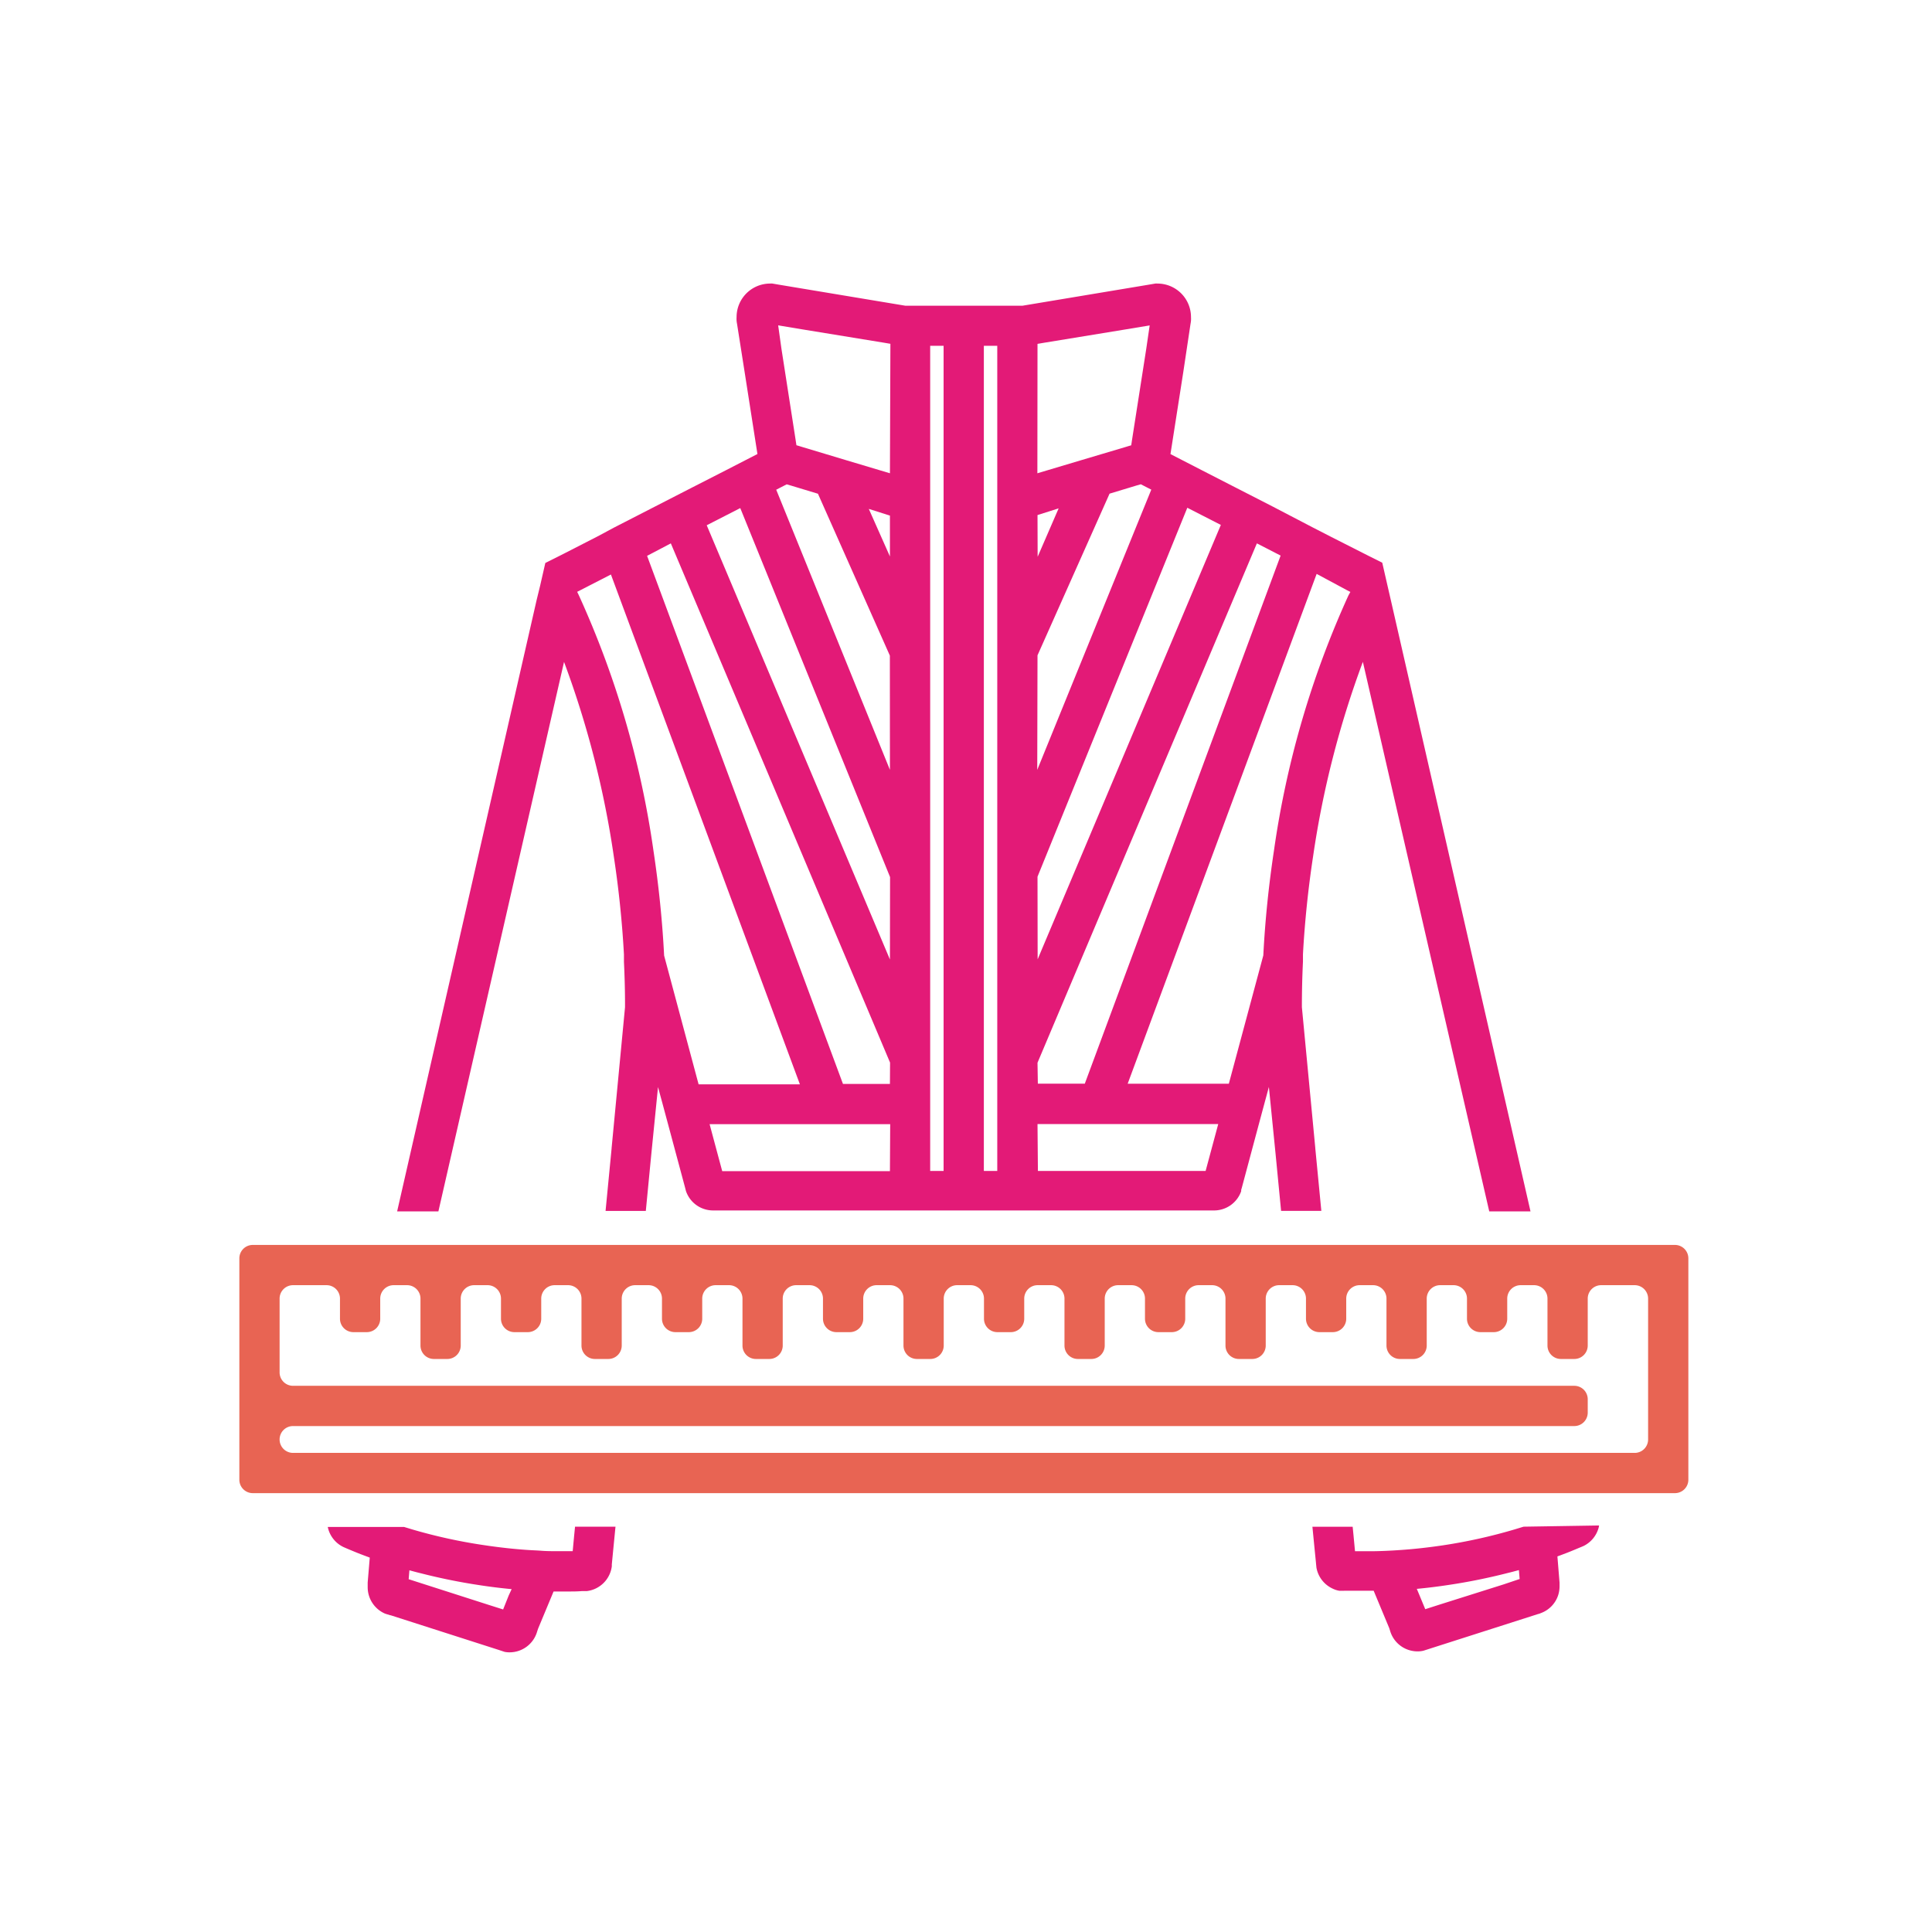
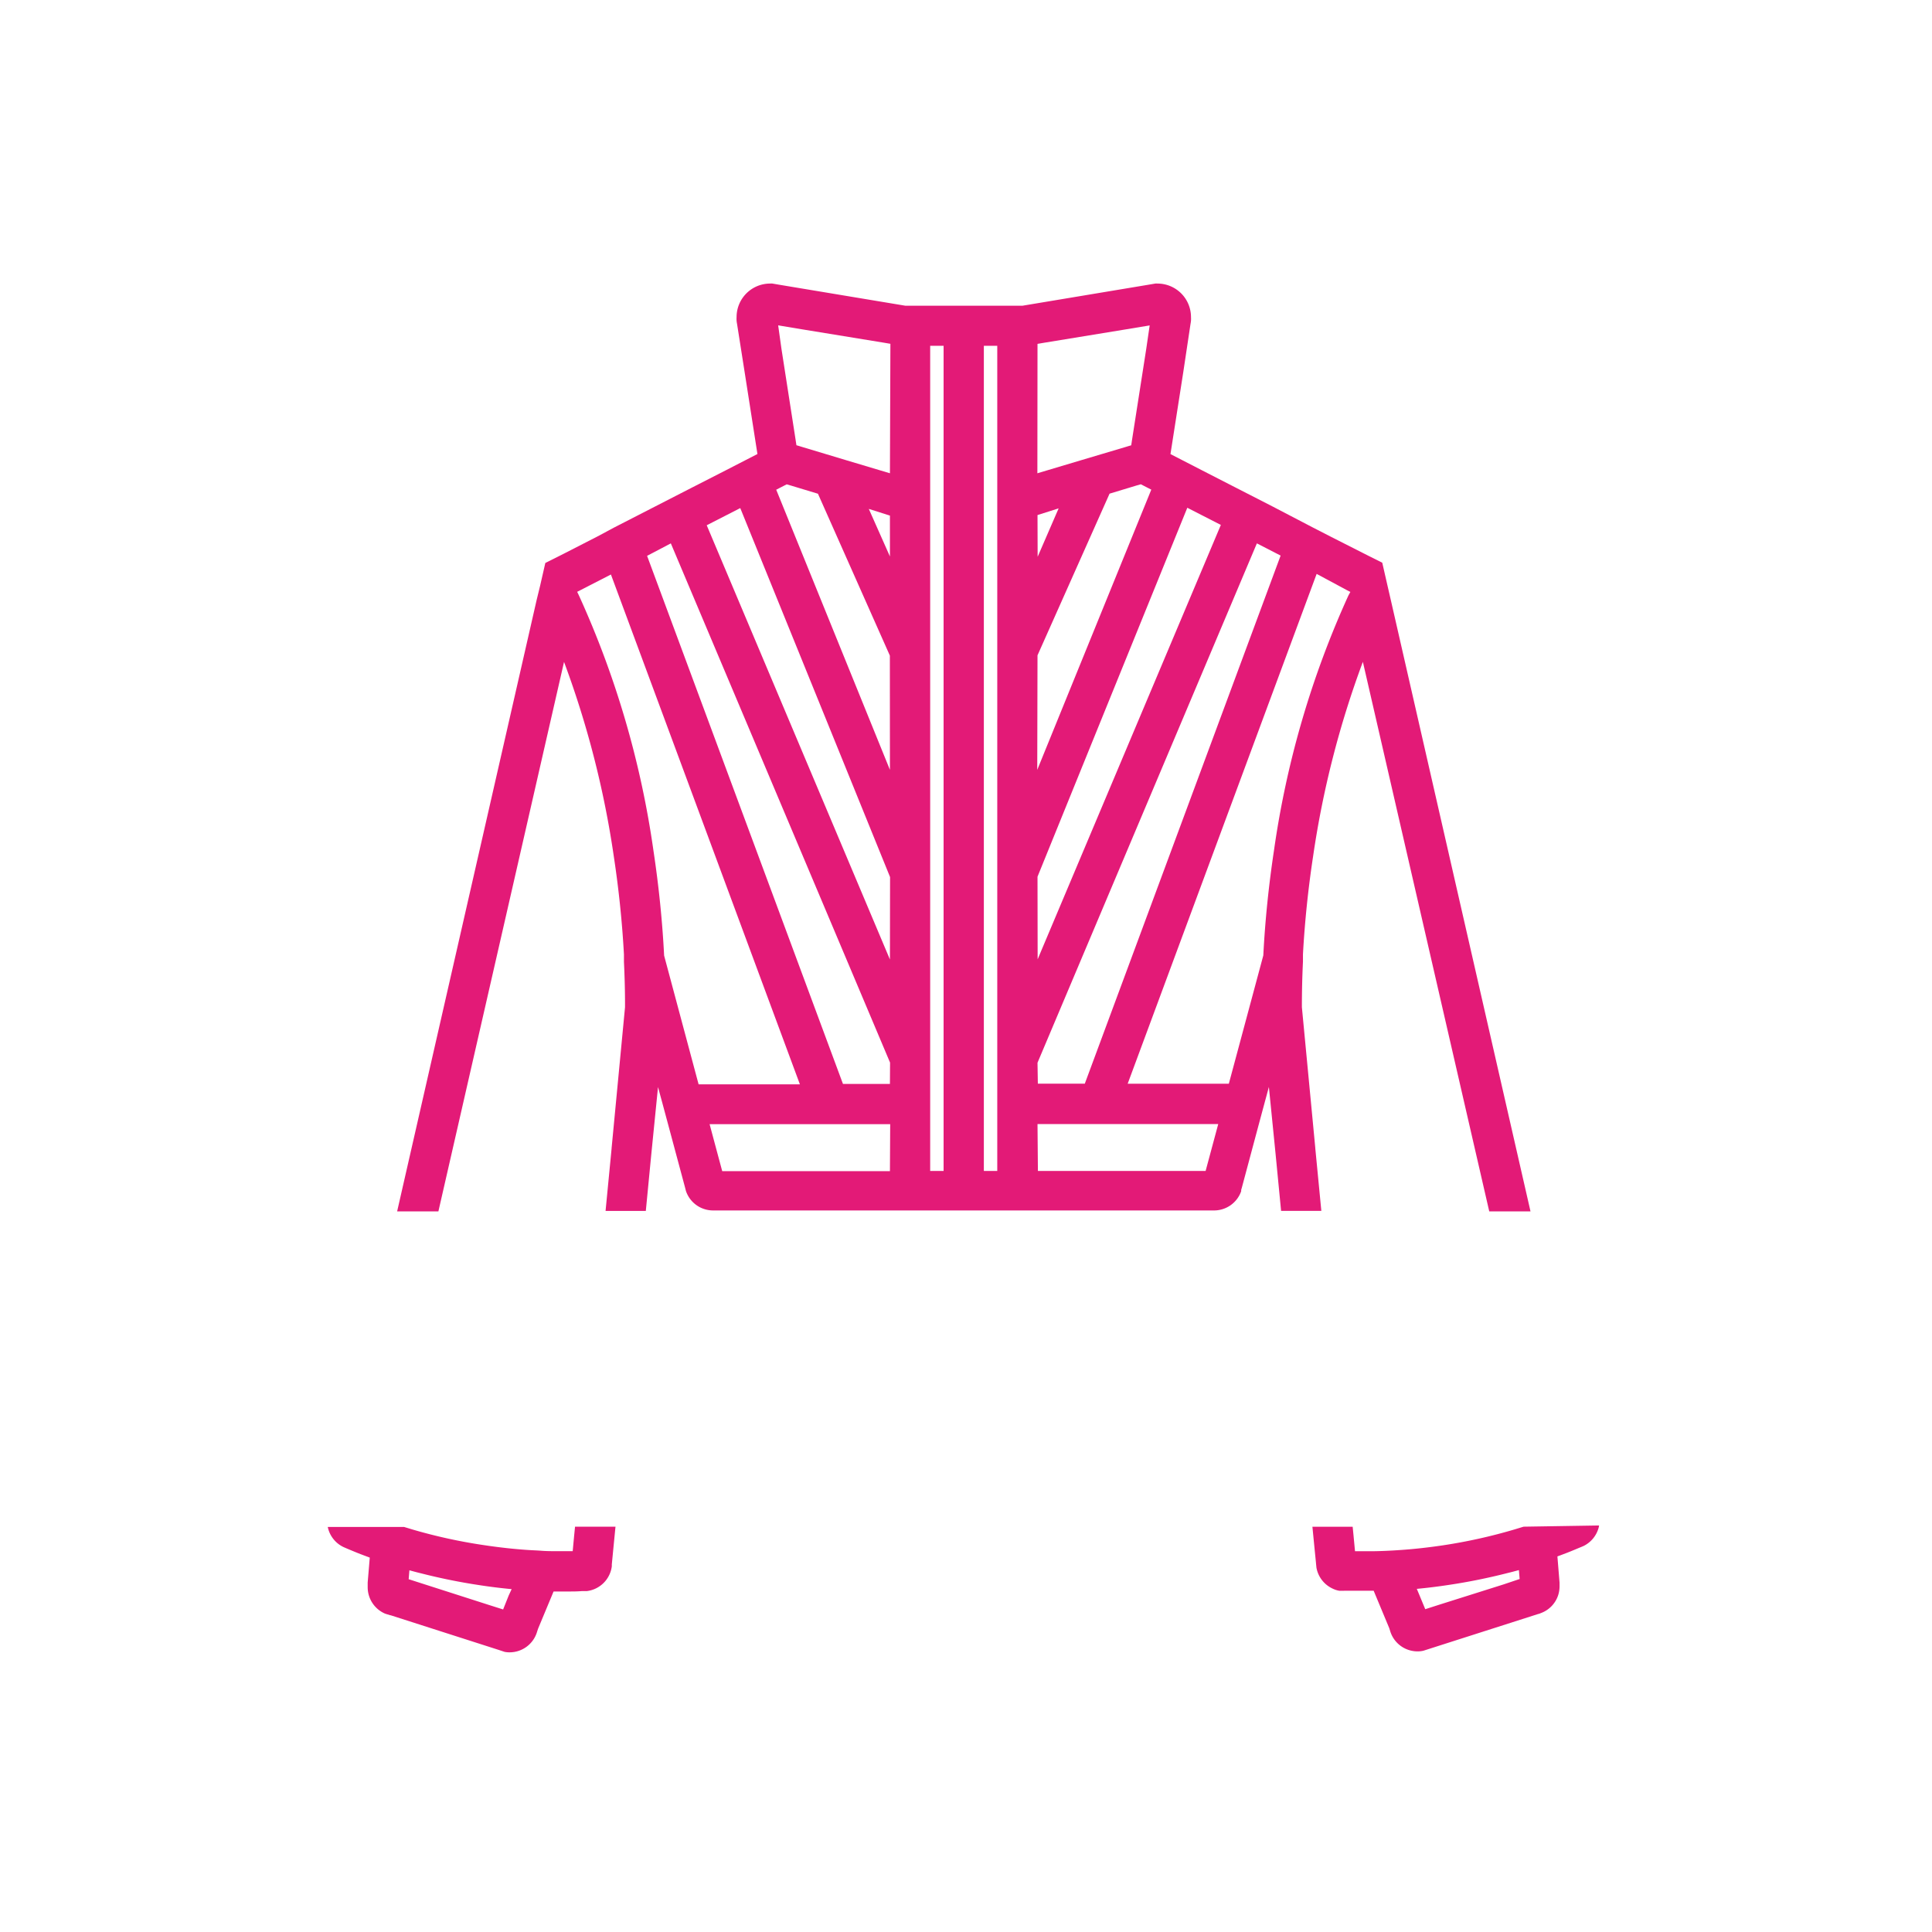
<svg xmlns="http://www.w3.org/2000/svg" viewBox="0 0 288 288">
  <defs>
    <style>.cls-1{fill:#e31a77;}.cls-2{fill:#e86453;}</style>
  </defs>
  <g id="Tailored_Silhouettes">
    <g id="tailoerd_s" data-name="tailoerd s">
      <path class="cls-1" d="M85.72,227.58l-.13,1.31-.22,2.34c-.77,0-1.55,0-2.34,0s-1.54,0-2.31-.06-1.38-.07-2.07-.12c-2.1-.14-4.23-.38-6.38-.7A78.64,78.64,0,0,1,61.49,228l-1.25-.38H48.86a4.26,4.26,0,0,0,2.35,3l.39.17c.7.3,1.41.59,2.13.88l1.39.52-.31,3.71s0,0,0,0l0,.34h0l0,.07h0c0,.1,0,.2,0,.3a4.29,4.29,0,0,0,2.61,3.94h0l.74.23.06,0,16,5.13s0,0,0,0l1,.33a3.64,3.64,0,0,0,.74.07,4.27,4.27,0,0,0,4.08-3l.16-.5h0l0,0,2.32-5.57h2.23c.66,0,1.31,0,2-.06,0,0,0,0,0,0a0,0,0,0,0,0,0H87l.48,0h0a4.27,4.27,0,0,0,3.72-3.68,2.66,2.66,0,0,0,0-.28l.23-2.37.32-3.27Zm-9.89,10.26L75,239.92l-2.14-.68-9.54-3.06h0l-2.4-.77.11-1.33c.58.16,1.17.32,1.76.46a87.4,87.4,0,0,0,8.64,1.75c1.63.25,3.24.45,4.84.6Zm151.29-10.26-1.25.38a78.64,78.64,0,0,1-10.78,2.4c-2.15.32-4.28.56-6.38.7-.69.05-1.39.09-2.07.12s-1.56.06-2.33.06-1.55,0-2.32,0l-.22-2.33-.13-1.32h-6l.32,3.27.21,2.1V233l.07.69a4.27,4.27,0,0,0,2.39,3.11s0,0,0,0a3.61,3.61,0,0,0,1,.33,2.2,2.2,0,0,0,.37,0,2.3,2.3,0,0,0,.37,0h.07c.69,0,1.39,0,2.1,0h2.23l2.32,5.57,0,0h0l.14.44a4.26,4.26,0,0,0,2.28,2.63s0,0,0,0a4.32,4.32,0,0,0,1.78.4,3.82,3.82,0,0,0,.9-.1h0l.78-.25h0l16.28-5.21a1.88,1.88,0,0,0,.42-.14,4.24,4.24,0,0,0,2.62-2.73,4.43,4.43,0,0,0,.19-1.27c0-.13,0-.25,0-.37v-.17l-.32-3.92,1.39-.52c.67-.26,1.33-.54,2-.82l.15-.06.33-.14.14-.07a4.28,4.28,0,0,0,2.09-2.51,2.68,2.68,0,0,0,.11-.49Zm-3,8.61h0l-9.51,3-2.15.69-.87-2.1-.39-.93c1.6-.15,3.21-.35,4.84-.6a86.8,86.8,0,0,0,8.61-1.74h0c.59-.14,1.19-.3,1.77-.46l.11,1.33ZM207.32,89.42l-.49-2.13-.78-3.41-2-1-.83-.42L198.37,80l-2.59-1.33h0L189.7,75.5l-5.35-2.74-5.07-2.6-4.8-2.47,0,0h0l1.91-12.22,1.08-7.19a4.29,4.29,0,0,0,.07-.5,4.36,4.36,0,0,0,0-.51,5,5,0,0,0-5-5,1.67,1.67,0,0,0-.32,0h0l-1.06.18h0l-18.72,3.12h-17.5l-18.75-3.12-1.05-.18a1.94,1.94,0,0,0-.34,0,5,5,0,0,0-5,5,4.36,4.36,0,0,0,0,.51,4.29,4.29,0,0,0,.07.5L111,55.46l1.91,12.22h.05l-.05,0-4.8,2.47L103,72.76,97.66,75.5,91.6,78.61h0L89,80l-4.88,2.5-.83.42-2,1-.78,3.41L80,89.42l-20.8,91.16h6.15L84.08,98.67a141.3,141.3,0,0,1,7.42,29c.75,4.94,1.25,9.84,1.51,14.6,0,.37,0,.73,0,1.1.11,2.29.17,4.56.16,6.78v0l-2,21s0,0,0,.05l-.9,9.31h6l.82-8.47,1-10,.38,1.41h0l.21.77.87,3.23,2.57,9.57.13.51a4.27,4.27,0,0,0,2.24,2.51s0,0,0,0a4.32,4.32,0,0,0,1.78.4h74.75a4.28,4.28,0,0,0,4-2.87l0-.13c0-.13.07-.26.1-.4l2.57-9.6.87-3.23.21-.77h0l.38-1.41,1,10,.82,8.47h6l-.9-9.31s0,0,0-.05l-2-21v0c0-2.22.05-4.49.16-6.78,0-.37,0-.73,0-1.1.26-4.76.76-9.66,1.51-14.6a141.3,141.3,0,0,1,7.42-29L222,180.58h6.15ZM99,142.45h0c-.26-5.11-.79-10.34-1.59-15.64a138.62,138.62,0,0,0-11.09-38c-.09-.2-.19-.39-.28-.59l.47-.24,4.56-2.34,28.17,76h-15.1Zm33.66,32.13h-25l-.67-2.49-1.21-4.51h26.92Zm0-13h-7L96.46,82.86,100,81l32.68,77.4Zm0-18.55L105.35,78.3l5-2.56,22.33,55Zm0-28.27L115.71,73l.72-.37.84-.43h0l.66.19,4,1.21,10.72,24.13Zm0-31.81-3.15-7.09,3.15,1Zm0-12.4-6.36-1.9-6.88-2.07-.32-.1-.38-.11-.13-.87v0L116.49,52,116,48.5l3.49.58,12.24,2,1,.17Zm8,104h-2v-123h2Zm8,0h-2v-123h2Zm6-123.29,1-.17,12.22-2h0l3.5-.58L170.87,52h0l-2.11,13.51v0l-.13.87-.38.11-.32.1L161,68.65l-6.36,1.9Zm0,25.52,3.15-1L154.68,83Zm0,20.91L165.4,73.59l4-1.21.66-.19h0l.84.43.72.37-17,41.77Zm0,33,22.33-55,5,2.56L154.68,143Zm0,27.73L187.36,81l3.54,1.82-29.19,78.72h-7Zm0,9.14H181.6l-1.21,4.5h0l-.67,2.49h-25ZM201,88.78a138.62,138.62,0,0,0-11.09,38c-.8,5.3-1.33,10.53-1.59,15.64h0l-5.14,19.13H168.1l28.17-76L200.83,88l.47.24C201.21,88.39,201.11,88.58,201,88.78Z" />
-       <path class="cls-2" d="M35.68,187.58v33a2,2,0,0,0,2,2h212a2,2,0,0,0,2-2v-33a2,2,0,0,0-2-2h-212A2,2,0,0,0,35.68,187.58Zm208,29h-200a2,2,0,0,1-2-2h0a2,2,0,0,1,2-2h191a2,2,0,0,0,2-2v-2a2,2,0,0,0-2-2h-191a2,2,0,0,1-2-2v-11a2,2,0,0,1,2-2h5a2,2,0,0,1,2,2v3a2,2,0,0,0,2,2h2a2,2,0,0,0,2-2v-3a2,2,0,0,1,2-2h2a2,2,0,0,1,2,2v7a2,2,0,0,0,2,2h2a2,2,0,0,0,2-2v-7a2,2,0,0,1,2-2h2a2,2,0,0,1,2,2v3a2,2,0,0,0,2,2h2a2,2,0,0,0,2-2v-3a2,2,0,0,1,2-2h2a2,2,0,0,1,2,2v7a2,2,0,0,0,2,2h2a2,2,0,0,0,2-2v-7a2,2,0,0,1,2-2h2a2,2,0,0,1,2,2v3a2,2,0,0,0,2,2h2a2,2,0,0,0,2-2v-3a2,2,0,0,1,2-2h2a2,2,0,0,1,2,2v7a2,2,0,0,0,2,2h2a2,2,0,0,0,2-2v-7a2,2,0,0,1,2-2h2a2,2,0,0,1,2,2v3a2,2,0,0,0,2,2h2a2,2,0,0,0,2-2v-3a2,2,0,0,1,2-2h2a2,2,0,0,1,2,2v7a2,2,0,0,0,2,2h2a2,2,0,0,0,2-2v-7a2,2,0,0,1,2-2h2a2,2,0,0,1,2,2v3a2,2,0,0,0,2,2h2a2,2,0,0,0,2-2v-3a2,2,0,0,1,2-2h2a2,2,0,0,1,2,2v7a2,2,0,0,0,2,2h2a2,2,0,0,0,2-2v-7a2,2,0,0,1,2-2h2a2,2,0,0,1,2,2v3a2,2,0,0,0,2,2h2a2,2,0,0,0,2-2v-3a2,2,0,0,1,2-2h2a2,2,0,0,1,2,2v7a2,2,0,0,0,2,2h2a2,2,0,0,0,2-2v-7a2,2,0,0,1,2-2h2a2,2,0,0,1,2,2v3a2,2,0,0,0,2,2h2a2,2,0,0,0,2-2v-3a2,2,0,0,1,2-2h2a2,2,0,0,1,2,2v7a2,2,0,0,0,2,2h2a2,2,0,0,0,2-2v-7a2,2,0,0,1,2-2h2a2,2,0,0,1,2,2v3a2,2,0,0,0,2,2h2a2,2,0,0,0,2-2v-3a2,2,0,0,1,2-2h2a2,2,0,0,1,2,2v7a2,2,0,0,0,2,2h2a2,2,0,0,0,2-2v-7a2,2,0,0,1,2-2h5a2,2,0,0,1,2,2v21A2,2,0,0,1,243.68,216.58Z" />
    </g>
  </g>
</svg>